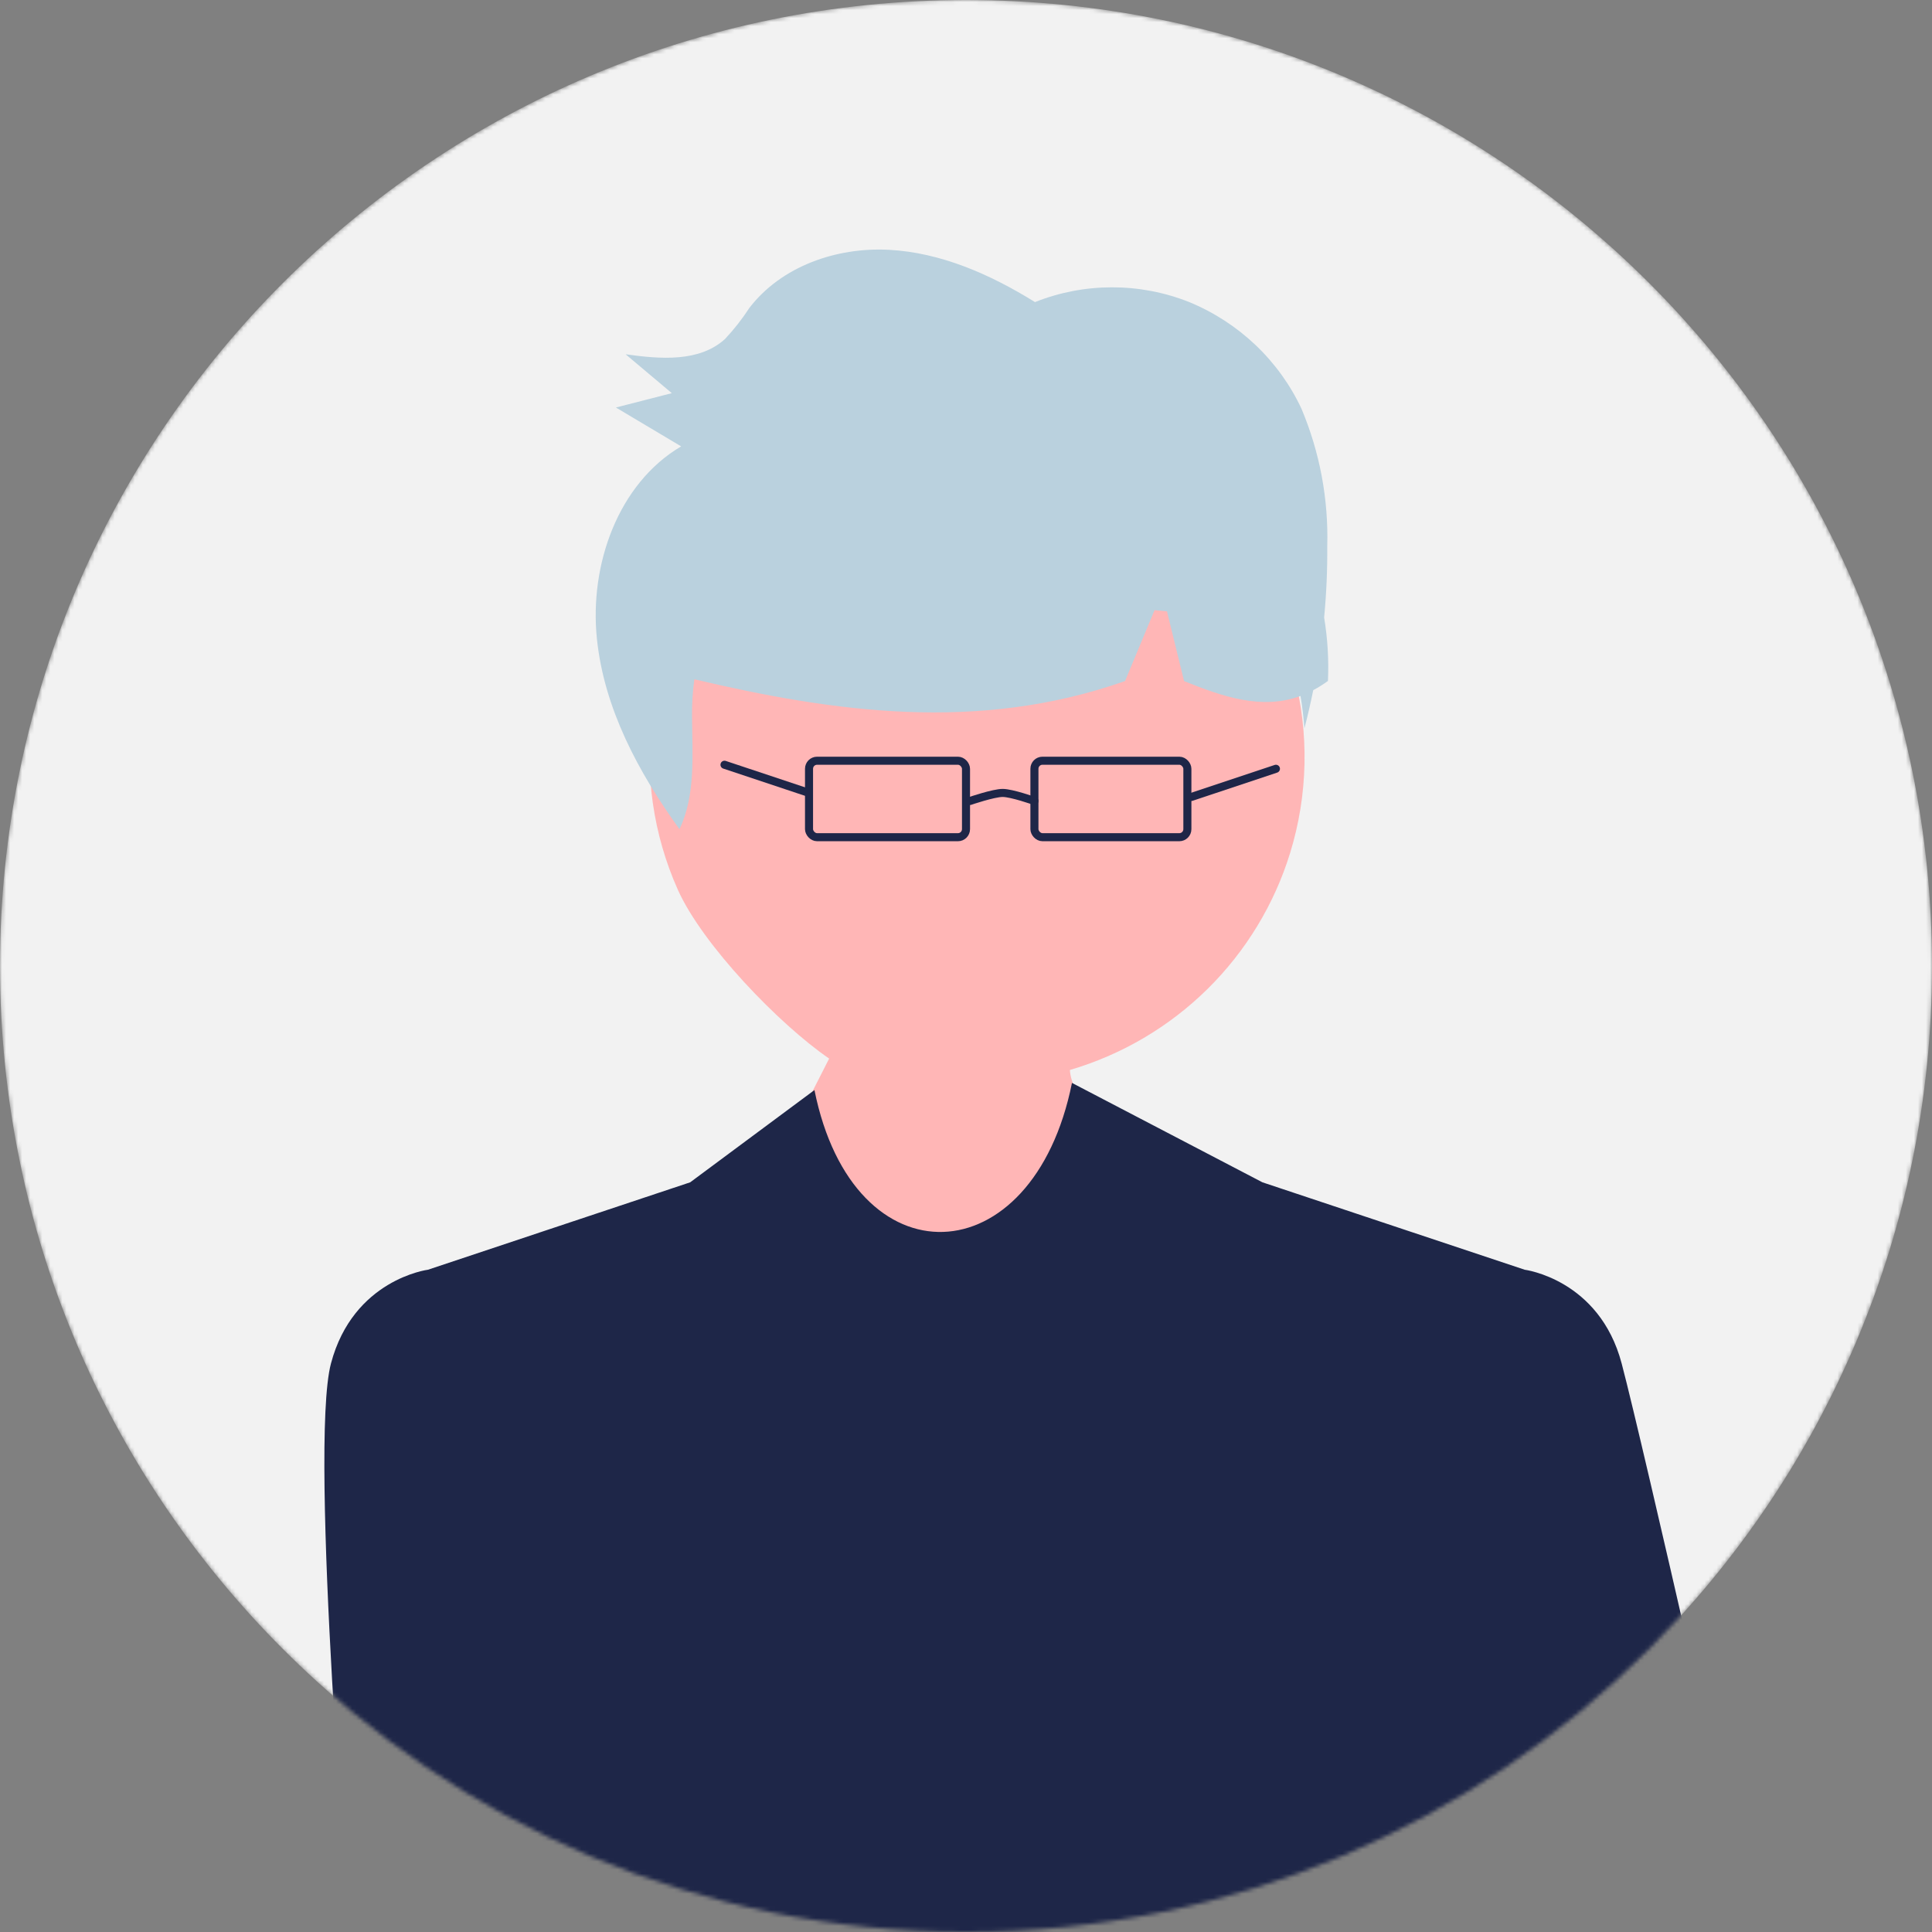
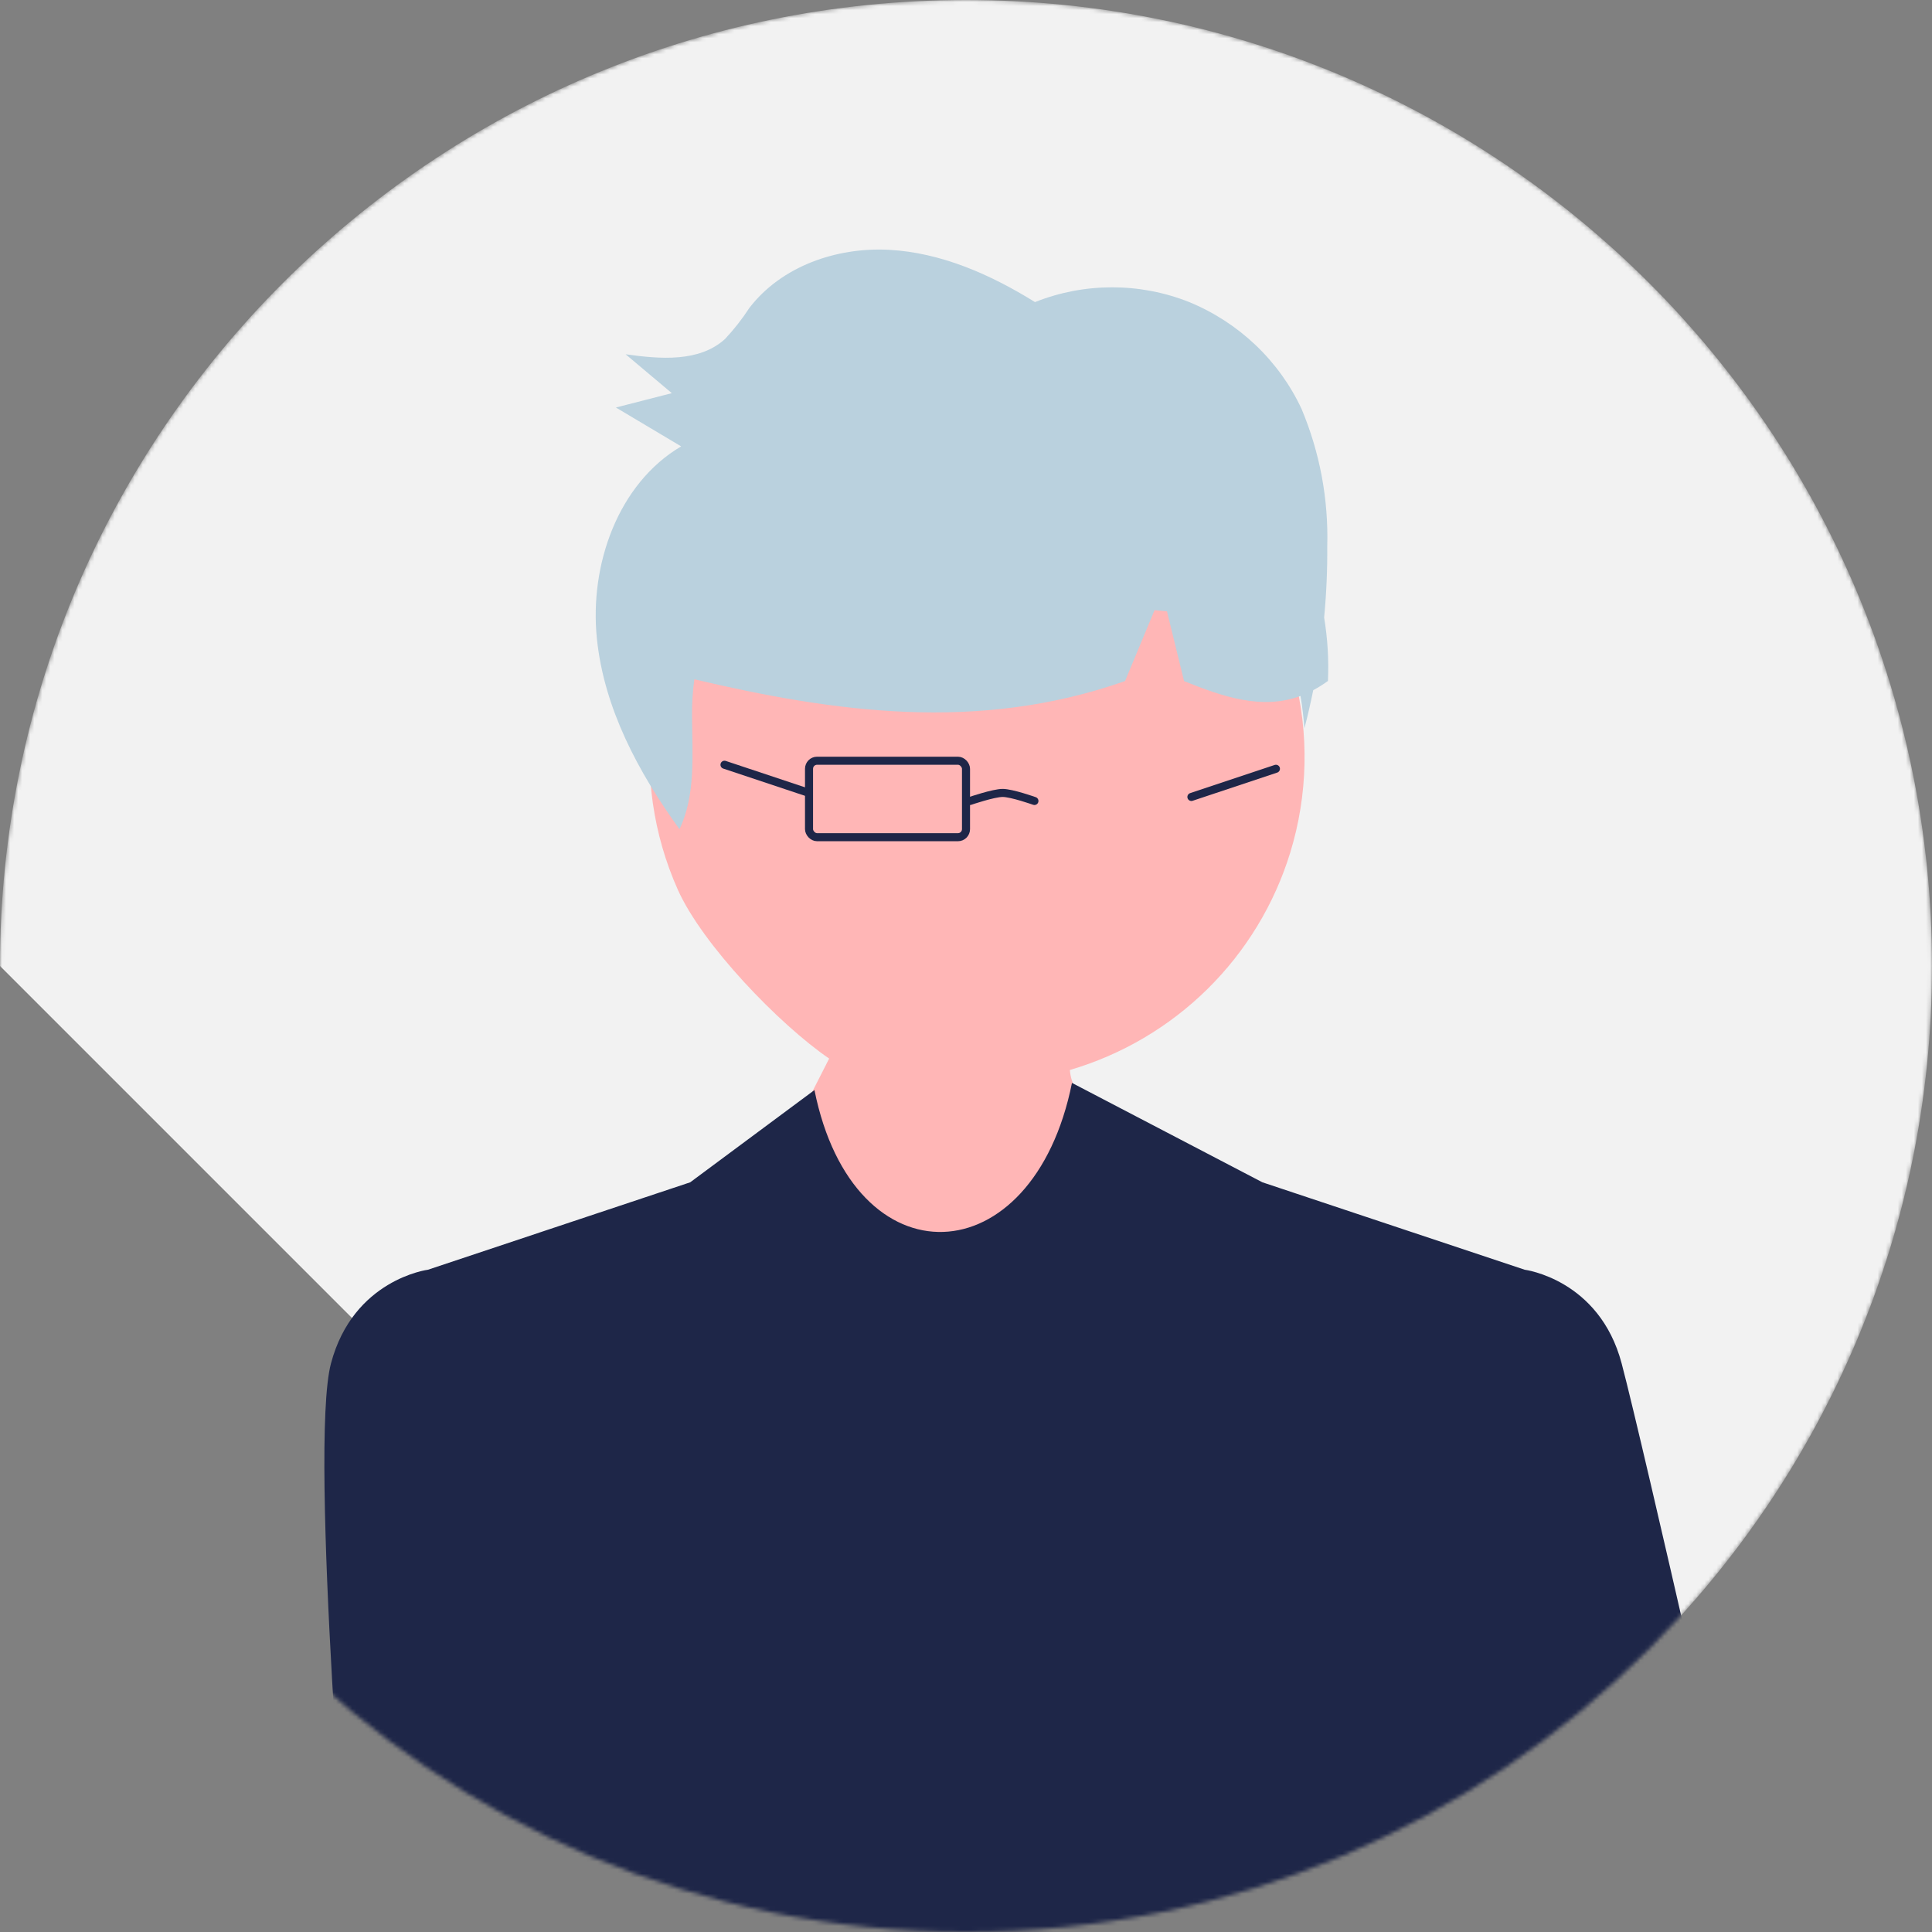
<svg xmlns="http://www.w3.org/2000/svg" width="480" height="480" viewBox="0 0 480 480" fill="none">
  <rect x="0" y="0" width="480" height="480" fill="#808080" stroke="none" />
  <mask id="mask0_248_511" style="mask-type:luminance" maskUnits="userSpaceOnUse" x="0" y="0" width="480" height="480">
    <path d="M240 480C372.548 480 480 372.548 480 240C480 107.452 372.548 0 240 0C107.452 0 0 107.452 0 240C0 372.548 107.452 480 240 480Z" fill="white" />
  </mask>
  <g mask="url(#mask0_248_511)">
-     <path d="M240 480C372.548 480 480 372.548 480 240C480 107.452 372.548 0 240 0C107.452 0 0 107.452 0 240C0 372.548 107.452 480 240 480Z" fill="#F2F2F2" />
+     <path d="M240 480C372.548 480 480 372.548 480 240C480 107.452 372.548 0 240 0C107.452 0 0 107.452 0 240Z" fill="#F2F2F2" />
    <path d="M320.548 211.85C324.954 197.52 325.289 182.254 321.516 167.746C317.743 153.237 310.009 140.055 299.173 129.662C288.337 119.269 274.822 112.073 260.13 108.871C245.438 105.67 230.143 106.589 215.943 111.527C201.744 116.464 189.195 125.227 179.69 136.842C170.186 148.457 164.097 162.47 162.101 177.325C160.104 192.18 162.278 207.296 168.38 220.994C174.482 234.693 193.605 254.512 206 263L147 379L391 358.392C391 358.392 267.394 292.26 265.809 265.836C278.701 262.048 290.448 255.134 300.001 245.713C309.553 236.292 316.613 224.657 320.548 211.85Z" fill="#FFB6B6" />
    <path d="M328.976 153.413C329.54 147.524 329.798 141.61 329.75 135.695C330.078 123.996 327.896 112.361 323.345 101.545C317.747 89.57 307.767 80.101 295.387 75.02C283.116 70.159 269.403 70.171 257.141 75.053C246.07 68.183 233.77 62.738 220.816 62.063C207.862 61.389 194.165 66.109 186.182 76.498C184.4 79.241 182.375 81.824 180.132 84.218C173.715 90.055 163.963 89.213 155.433 88.019C159.259 91.24 163.086 94.46 166.913 97.68C162.282 98.868 157.651 100.056 153.019 101.244C158.424 104.463 163.828 107.682 169.231 110.901C153.543 120.149 146.412 140.334 148.296 158.666C150.078 176.022 158.61 191.893 168.809 206C172.878 197.568 172.001 187.478 171.934 177.98C171.897 174.9 172.088 171.821 172.507 168.768C206.976 176.883 242.993 182.091 279.518 169.202L286.847 151.584C287.876 151.688 288.905 151.786 289.933 151.893L294.18 169.219C303.808 173.083 313.455 176.461 323.107 172.912C323.577 175.588 323.859 178.319 324.077 180.944C324.905 177.804 325.624 174.641 326.272 171.465C327.547 170.793 328.769 170.027 329.926 169.173C330.159 163.902 329.841 158.621 328.976 153.413Z" fill="#BAD1DE" />
    <path d="M362.568 322.966L378.81 315.462C378.81 315.462 397.365 317.828 402.9 338.763C408.434 359.697 433.703 471.85 433.703 471.85C433.703 471.85 448.506 486.459 440.022 506.603C440.022 506.603 442.978 528.913 433.703 532.274C424.429 535.635 362.295 583.599 362.295 583.599L362.568 322.967L362.568 322.966Z" fill="#1E2648" />
    <path d="M313.647 293.742L266.327 269.046C256.645 317.222 212.032 318.999 202.35 270.823L171.475 293.742L106.313 315.462L115.792 568.11L248.055 567.729L248.065 568.11H369.331L378.809 315.462L313.647 293.742Z" fill="#1E2648" />
    <path d="M122.557 322.966L106.315 315.462C106.315 315.462 87.76 317.828 82.225 338.763C76.691 359.697 86.964 480.734 86.964 480.734C86.964 480.734 72.16 495.343 80.645 515.487C80.645 515.487 77.689 537.797 86.964 541.158C96.238 544.519 122.556 546.005 122.556 546.005V322.966H122.557Z" fill="#1E2648" />
    <path d="M180.316 189.051C179.792 188.877 179.226 189.16 179.051 189.684C178.877 190.208 179.16 190.774 179.684 190.949L180 190L180.316 189.051ZM201 197L201.316 196.051L180.316 189.051L180 190L179.684 190.949L200.684 197.949L201 197Z" fill="#1E2648" />
    <path d="M317 191L296 198" stroke="#1E2648" stroke-width="2" stroke-linecap="round" />
    <rect x="201" y="189" width="39" height="19" rx="2" stroke="#1E2648" stroke-width="2" />
-     <rect x="257" y="189" width="38" height="19" rx="2" stroke="#1E2648" stroke-width="2" />
    <path d="M241 199C241 199 246.843 197 249.107 197C251.37 197 257 199 257 199" stroke="#1E2648" stroke-width="2" stroke-linecap="round" />
  </g>
</svg>